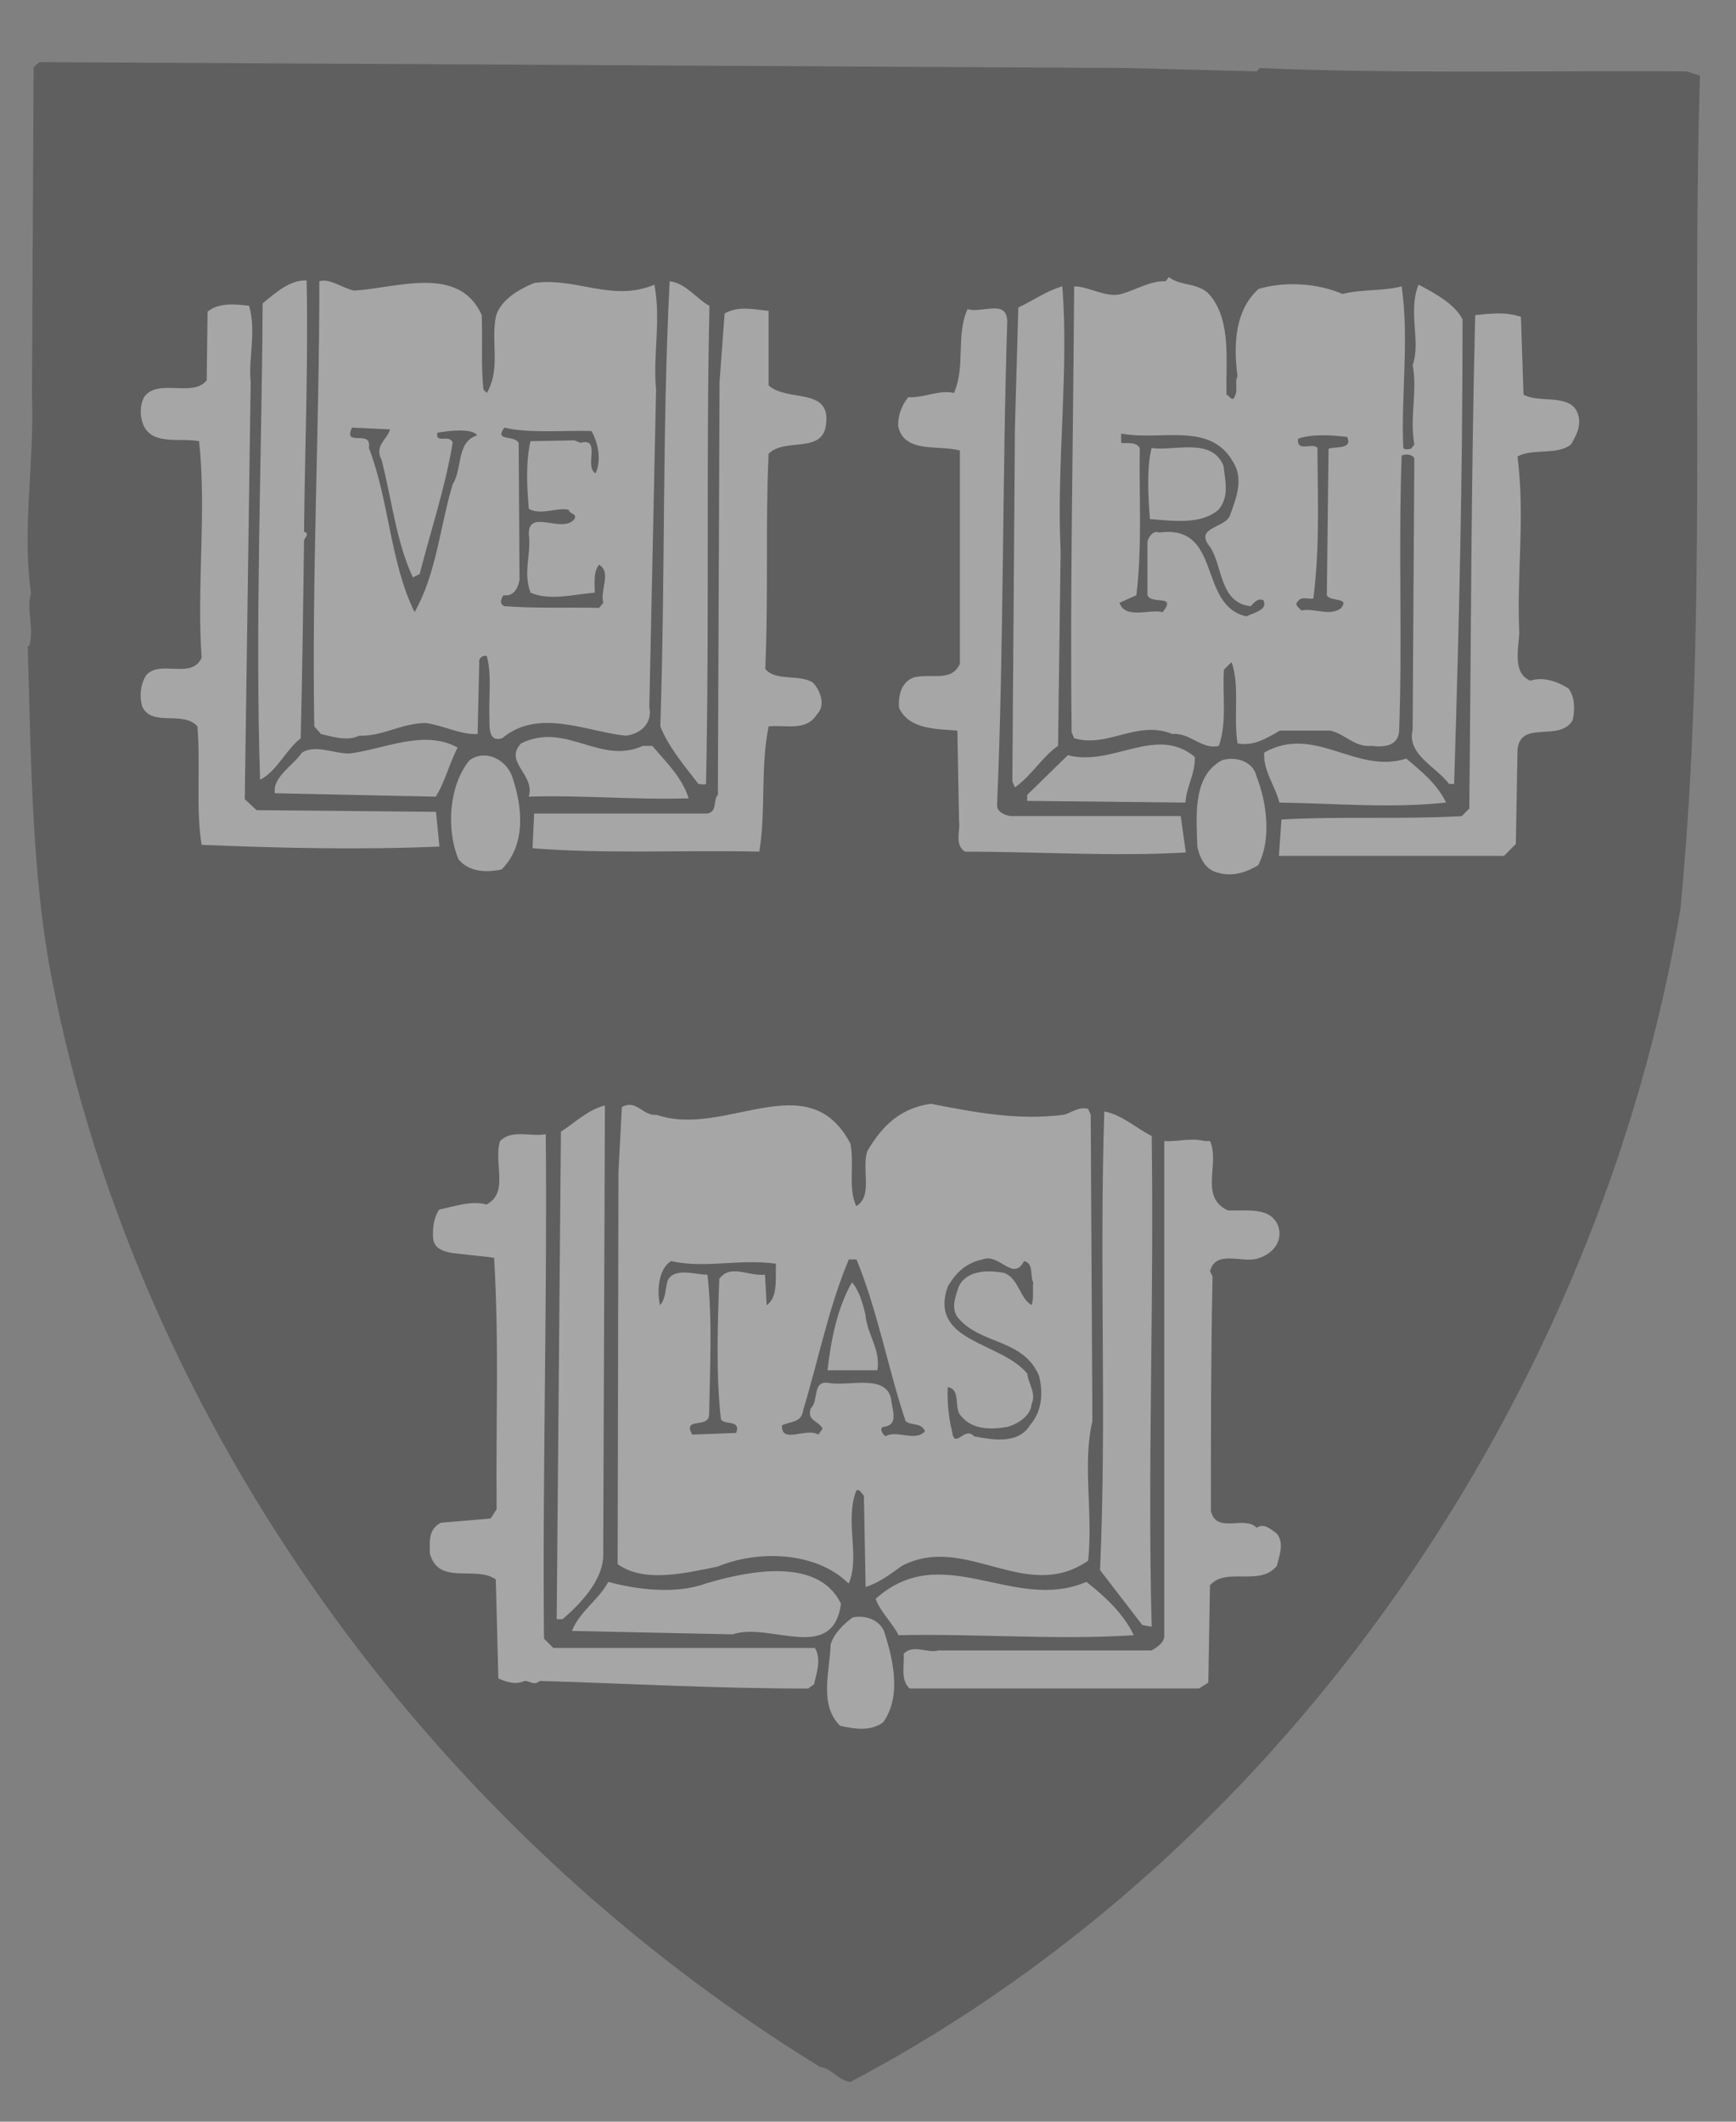
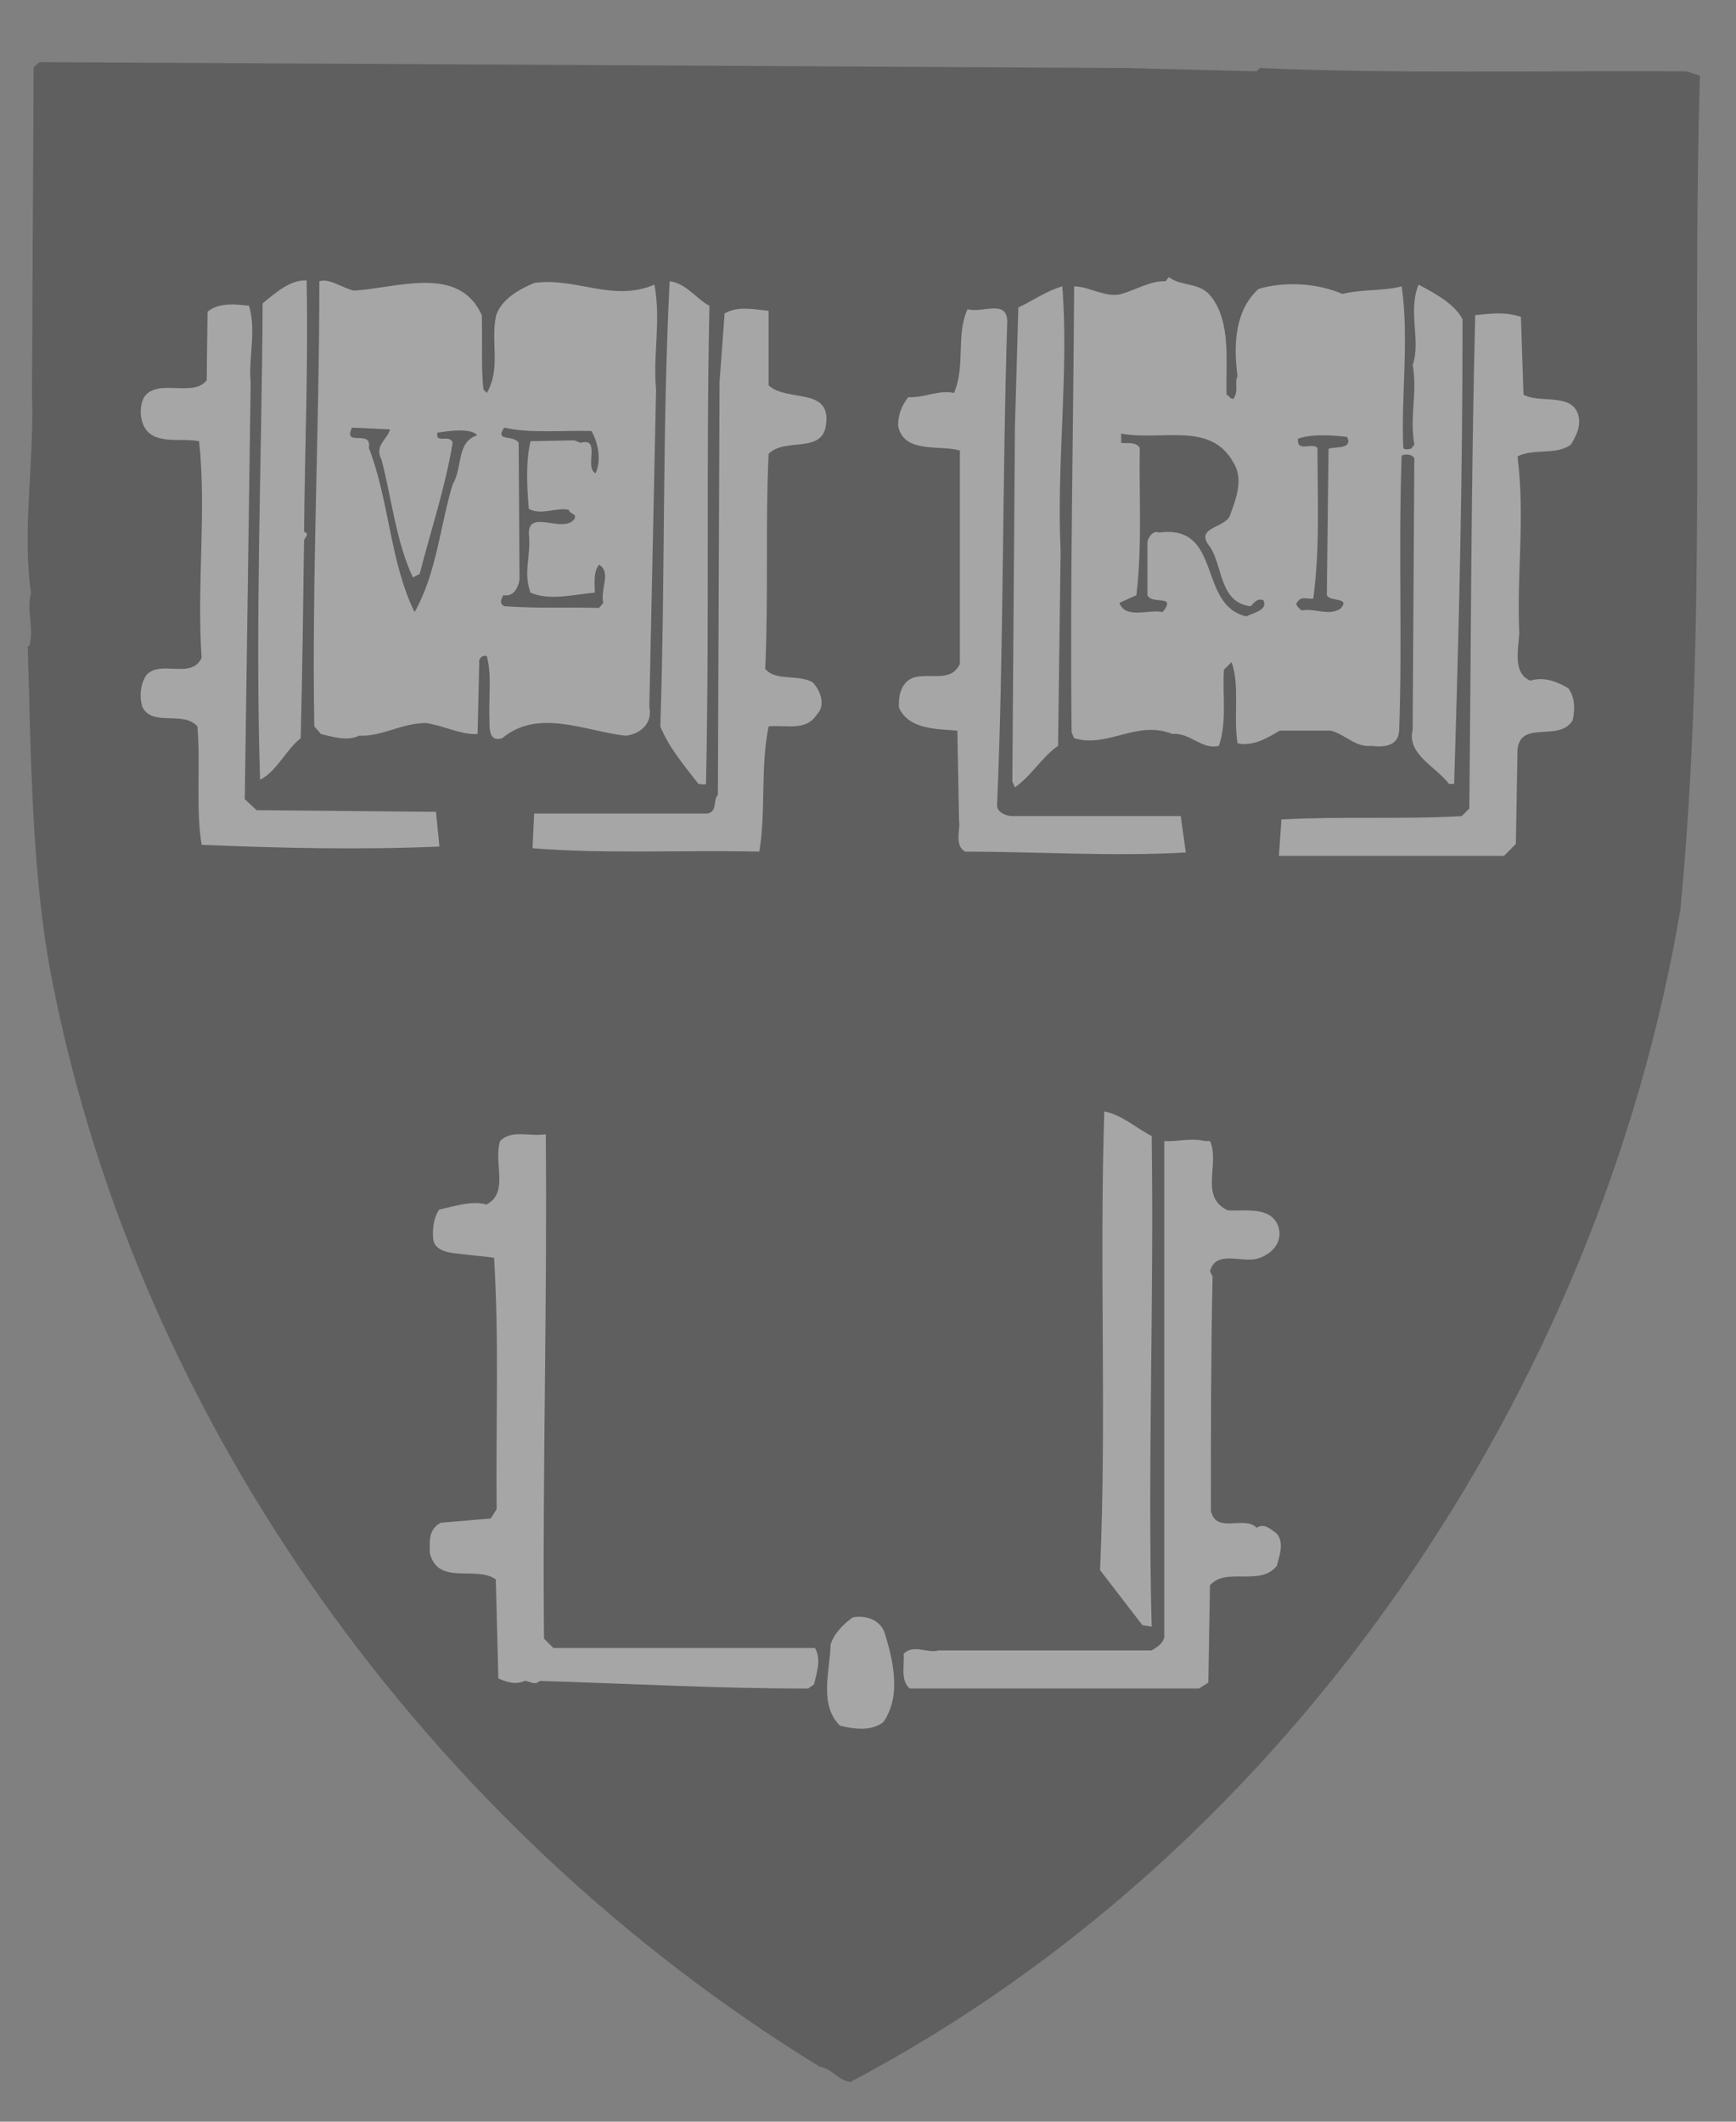
<svg xmlns="http://www.w3.org/2000/svg" width="27" height="33" viewBox="0 0 27 33" fill="none">
  <rect x="0" y="0" width="27" height="33" fill="#808080" stroke="none" />
  <g opacity="0.3">
    <path fill-rule="evenodd" clip-rule="evenodd" d="M17.528 1.058L19.542 1.11L19.595 1.058C21.661 1.15 24.017 1.097 26.228 1.11L26.439 1.176C26.307 5.638 26.557 9.692 26.136 14.14C24.886 21.564 20.121 28.75 13.224 32.383C13.04 32.357 12.934 32.172 12.751 32.146C6.643 28.395 2.155 22.117 0.813 15.259C0.483 13.601 0.483 11.666 0.431 10.047H0.457C0.536 9.771 0.405 9.481 0.483 9.231C0.339 8.231 0.536 7.218 0.497 6.138L0.523 1.044L0.615 0.966L5.354 0.992L17.528 1.058Z" fill="#101010" />
    <path fill-rule="evenodd" clip-rule="evenodd" d="M1.447 1.229C3.303 1.242 5.277 1.295 7.251 1.282C7.37 1.347 7.541 1.242 7.712 1.282L9.962 1.295L20.071 1.347C22.229 1.374 24.085 1.4 26.178 1.413L26.165 7.442C26.165 9.903 26.099 12.509 25.757 14.997C25.652 15.023 25.77 15.207 25.665 15.233C25.599 15.655 25.507 16.023 25.375 16.392C25.297 16.828 25.178 17.255 25.02 17.669C25.033 17.826 24.941 17.905 24.901 18.024C24.809 18.366 24.677 18.708 24.546 19.024C24.032 20.38 23.401 21.788 22.585 22.973C22.019 23.934 21.466 24.855 20.755 25.671C19.663 27.185 18.018 28.777 16.491 29.962H16.425C16.031 30.343 15.53 30.633 15.123 30.909C14.714 31.146 14.293 31.475 13.846 31.672C13.753 31.831 13.582 31.857 13.411 31.936C13.293 32.094 13.082 31.923 12.911 31.936C12.293 31.515 11.661 31.146 11.121 30.672C10.819 30.567 10.489 30.277 10.265 30.08C10.187 30.08 10.147 29.975 10.055 29.935C8.252 28.395 6.62 26.684 5.264 24.868C5.317 24.736 5.172 24.723 5.119 24.657C4.698 24.012 4.224 23.368 3.921 22.696C3.697 22.473 3.684 22.157 3.461 21.959C3.395 21.722 3.25 21.591 3.211 21.341C0.604 16.945 0.512 11.18 0.723 5.731L0.789 1.321C0.828 1.15 1.052 1.256 1.196 1.229C1.262 1.335 1.368 1.216 1.447 1.229Z" fill="#101010" />
    <path fill-rule="evenodd" clip-rule="evenodd" d="M6.119 4.309C6.448 4.085 6.962 4.204 7.238 4.375C7.343 4.546 7.514 4.598 7.659 4.638C8.357 3.716 9.423 4.743 10.331 4.164C10.699 4.23 10.87 4.506 11.186 4.638C11.489 4.651 11.818 4.598 12.094 4.69V5.901C12.345 6.046 12.568 5.98 12.818 6.112C13.003 6.283 13.029 6.559 12.989 6.796C12.753 7.099 12.45 7.099 12.108 7.152C12.094 8.218 12.015 9.218 12.108 10.297C12.502 10.297 12.766 10.442 12.911 10.797C12.976 11.166 12.726 11.363 12.516 11.508C12.345 11.534 12.068 11.442 12.042 11.679V13.219C11.937 13.522 11.489 13.404 11.212 13.495C11.134 13.417 11.002 13.469 10.91 13.456C10.805 13.601 10.791 13.377 10.673 13.456H8.185C7.883 13.562 7.567 14.035 7.251 13.693C6.975 13.325 6.356 13.404 6.001 13.43L3.066 13.338C2.908 13.272 2.881 13.127 2.895 12.956V11.442C2.658 11.363 2.342 11.403 2.158 11.232C1.868 10.995 2.105 10.626 2.144 10.35C2.289 10.152 2.671 10.245 2.895 10.179C2.987 9.113 3.013 8.192 2.974 7.06C2.631 7.007 2.223 7.007 2.065 6.651C2.052 6.454 1.987 6.257 2.118 6.085C2.329 5.835 2.645 5.835 2.974 5.875L3.039 5.783L3.066 4.756C3.132 4.48 3.5 4.598 3.724 4.546C4.145 4.69 4.33 4.23 4.672 4.124C4.895 4.006 5.027 4.256 5.264 4.243C5.54 4.375 5.777 4.282 6.119 4.309ZM18.36 4.19C18.61 4.335 18.952 4.388 19.071 4.691C19.281 4.809 19.268 4.546 19.426 4.48C20.11 3.862 20.992 4.783 21.703 4.243C22.203 4.046 22.572 4.704 22.94 4.73C23.177 4.691 23.506 4.717 23.743 4.809C23.848 5.243 23.703 5.665 23.888 6.033C24.217 6.02 24.572 6.007 24.638 6.375C24.73 6.494 24.677 6.639 24.691 6.823C24.638 6.862 24.48 6.836 24.52 6.968L24.572 7.007C24.375 7.257 23.756 6.981 23.769 7.441C23.848 8.31 23.717 9.35 23.796 10.298C24.072 10.469 24.48 10.403 24.625 10.758C24.651 10.995 24.704 11.35 24.427 11.469C24.23 11.588 23.835 11.469 23.743 11.745V13.377L23.572 13.522C22.374 13.667 20.979 13.456 19.715 13.522C19.584 13.706 19.439 13.72 19.294 13.812C18.965 13.838 18.728 13.654 18.478 13.496C17.386 13.483 16.451 13.535 15.385 13.456C15.214 13.562 15.017 13.443 14.832 13.43L14.714 13.219V11.535C14.372 11.482 13.977 11.522 13.858 11.114C13.806 10.89 13.858 10.732 13.938 10.534C14.121 10.297 14.424 10.284 14.714 10.297L14.767 10.205V7.204C14.543 7.046 14.267 7.204 14.056 7.033C13.898 6.876 13.832 6.744 13.793 6.533C13.859 6.349 13.924 6.138 14.148 6.033C14.319 5.875 14.662 6.072 14.793 5.875C14.767 5.467 14.82 5.151 14.832 4.783C15.083 4.506 15.557 4.717 15.807 4.638C16.044 4.441 16.399 4.375 16.636 4.19C17.149 4.585 17.794 4.256 18.36 4.19Z" fill="#101010" />
    <path fill-rule="evenodd" clip-rule="evenodd" d="M18.826 4.599C19.154 5.007 19.062 5.625 19.076 6.139C19.115 6.152 19.128 6.204 19.181 6.204C19.273 6.086 19.194 5.954 19.247 5.849C19.181 5.362 19.207 4.822 19.576 4.493C19.983 4.375 20.484 4.401 20.879 4.572C21.208 4.493 21.484 4.533 21.8 4.454C21.919 5.27 21.787 6.204 21.826 6.967C21.853 7.007 21.905 6.981 21.945 6.981L21.998 6.915C21.919 6.481 22.05 6.099 21.971 5.678C22.103 5.309 21.892 4.848 22.063 4.427C22.313 4.559 22.629 4.73 22.747 4.967C22.747 7.455 22.695 9.653 22.616 12.193H22.537C22.326 11.917 21.878 11.732 21.971 11.351L21.997 7.126C21.958 7.06 21.853 7.06 21.8 7.086C21.747 8.613 21.813 9.929 21.761 11.364C21.747 11.601 21.537 11.627 21.326 11.601C21.076 11.627 20.918 11.416 20.694 11.364H19.904C19.707 11.482 19.483 11.614 19.247 11.561C19.181 11.153 19.286 10.653 19.154 10.298L19.036 10.416C19.009 10.811 19.088 11.219 18.957 11.601C18.694 11.667 18.509 11.39 18.233 11.416C17.68 11.193 17.232 11.64 16.706 11.482L16.667 11.39C16.64 9.126 16.693 6.797 16.706 4.454C16.943 4.454 17.193 4.638 17.443 4.572C17.667 4.507 17.904 4.362 18.128 4.375L18.18 4.309C18.352 4.454 18.654 4.388 18.826 4.599ZM4.769 4.362C4.795 5.731 4.742 6.902 4.729 8.271C4.821 8.298 4.742 8.363 4.729 8.403C4.716 9.403 4.703 10.403 4.677 11.483C4.44 11.667 4.308 11.996 4.045 12.128C3.966 9.68 4.071 7.179 4.085 4.718C4.295 4.546 4.518 4.349 4.769 4.362ZM7.493 4.901C7.506 5.283 7.48 5.744 7.52 6.06L7.572 6.112C7.796 5.717 7.625 5.323 7.717 4.901C7.809 4.651 8.059 4.507 8.309 4.401C8.967 4.309 9.52 4.704 10.178 4.428C10.284 4.994 10.152 5.507 10.204 6.06L10.099 10.995C10.152 11.259 9.954 11.417 9.731 11.443C9.112 11.377 8.375 11.009 7.809 11.483C7.598 11.548 7.612 11.312 7.612 11.18C7.599 10.824 7.651 10.508 7.572 10.206C7.507 10.18 7.441 10.245 7.454 10.298L7.428 11.417C7.164 11.43 6.901 11.285 6.625 11.246C6.243 11.246 5.954 11.456 5.585 11.443C5.401 11.535 5.164 11.456 4.993 11.417L4.888 11.298C4.848 8.995 4.967 6.665 4.967 4.375C5.124 4.322 5.322 4.48 5.506 4.52C6.177 4.48 7.138 4.112 7.493 4.901ZM11.034 4.757C10.981 7.191 11.034 9.627 10.981 12.18C10.981 12.22 10.902 12.193 10.863 12.193C10.639 11.903 10.402 11.627 10.27 11.298C10.349 8.863 10.297 6.744 10.415 4.375C10.665 4.401 10.836 4.652 11.034 4.757ZM16.522 4.454C16.627 5.783 16.43 7.205 16.496 8.574L16.456 11.601C16.206 11.772 16.048 12.062 15.785 12.246L15.745 12.154L15.785 6.652L15.838 4.783C16.062 4.678 16.285 4.52 16.522 4.454Z" fill="white" />
    <path fill-rule="evenodd" clip-rule="evenodd" d="M3.873 4.756C3.991 5.138 3.86 5.599 3.899 5.941L3.807 12.43L3.991 12.601L6.781 12.627L6.834 13.167C5.623 13.219 4.386 13.193 3.136 13.14C3.043 12.587 3.122 11.903 3.07 11.297C2.846 11.047 2.372 11.311 2.214 10.995C2.162 10.823 2.188 10.626 2.28 10.495C2.504 10.258 2.978 10.574 3.136 10.231C3.057 9.113 3.215 7.941 3.096 6.862C2.82 6.809 2.438 6.915 2.267 6.677C2.175 6.546 2.162 6.322 2.241 6.177C2.451 5.874 3.004 6.19 3.215 5.914L3.228 4.848C3.399 4.704 3.662 4.73 3.873 4.756ZM11.954 5.994C12.244 6.257 12.915 6.02 12.849 6.586C12.81 7.073 12.204 6.796 11.954 7.06C11.902 8.192 11.954 9.205 11.902 10.403C12.06 10.6 12.415 10.482 12.639 10.613C12.757 10.732 12.849 10.969 12.704 11.114C12.534 11.377 12.244 11.272 11.954 11.298C11.823 11.956 11.915 12.627 11.809 13.246C10.665 13.219 9.401 13.285 8.282 13.193L8.308 12.653H11.007C11.165 12.614 11.085 12.443 11.165 12.364L11.191 5.941L11.27 4.875C11.481 4.756 11.704 4.809 11.954 4.835V5.994ZM15.666 4.993C15.587 7.428 15.614 10.034 15.508 12.508C15.495 12.627 15.627 12.68 15.719 12.693H18.364L18.443 13.259C17.325 13.325 16.127 13.246 15.008 13.246C14.837 13.141 14.942 12.89 14.916 12.772L14.89 11.364C14.574 11.337 14.139 11.351 13.982 11.008C13.969 10.811 14.021 10.601 14.218 10.535C14.495 10.469 14.797 10.614 14.929 10.324V7.007C14.6 6.915 14.06 7.06 13.968 6.625C13.968 6.454 14.021 6.309 14.126 6.178C14.376 6.191 14.6 6.059 14.837 6.112C15.021 5.691 14.863 5.217 15.048 4.809C15.284 4.875 15.653 4.651 15.666 4.993ZM23.695 6.138C23.945 6.283 24.458 6.099 24.55 6.467C24.59 6.639 24.511 6.783 24.432 6.915C24.208 7.086 23.853 6.968 23.602 7.099C23.721 8.06 23.589 8.889 23.629 9.85C23.616 10.1 23.524 10.469 23.8 10.587C24.011 10.521 24.221 10.601 24.392 10.706C24.497 10.837 24.497 11.048 24.458 11.206C24.247 11.548 23.655 11.193 23.602 11.653L23.576 13.127L23.392 13.312H19.891L19.93 12.746C20.852 12.694 21.813 12.746 22.734 12.694L22.852 12.575C22.879 10.074 22.879 7.442 22.944 4.901C23.195 4.875 23.418 4.849 23.655 4.928L23.695 6.138Z" fill="white" />
    <path fill-rule="evenodd" clip-rule="evenodd" d="M6.066 6.678C6.027 6.836 5.816 6.928 5.934 7.151C6.093 7.757 6.158 8.415 6.421 8.981L6.527 8.928C6.698 8.257 6.922 7.599 7.04 6.888C7.001 6.743 6.764 6.914 6.803 6.73C6.961 6.704 7.33 6.651 7.422 6.77C7.093 6.875 7.198 7.283 7.04 7.533C6.842 8.191 6.79 8.915 6.448 9.521C6.066 8.744 6.053 7.783 5.737 6.967C5.789 6.664 5.329 6.967 5.474 6.651L6.066 6.678ZM9.199 6.704C9.304 6.888 9.356 7.151 9.264 7.362C9.08 7.27 9.356 6.796 9.028 6.888L8.935 6.849L8.251 6.862C8.172 7.191 8.198 7.612 8.225 7.915C8.422 8.02 8.646 7.889 8.843 7.928C8.87 8.007 8.975 7.98 8.935 8.073C8.751 8.309 8.212 7.902 8.225 8.309C8.264 8.625 8.132 8.902 8.251 9.218C8.554 9.349 8.922 9.244 9.251 9.218C9.251 9.06 9.225 8.902 9.317 8.783C9.515 8.902 9.33 9.165 9.383 9.376L9.317 9.455C8.804 9.441 8.356 9.467 7.843 9.428C7.764 9.389 7.79 9.323 7.83 9.257C7.988 9.283 8.054 9.152 8.08 9.02L8.067 6.888C7.988 6.756 7.685 6.875 7.843 6.651C8.238 6.744 8.751 6.691 9.199 6.704ZM19.189 7.204C19.347 7.467 19.215 7.783 19.123 8.033C19.03 8.217 18.57 8.204 18.82 8.507C19.017 8.797 18.964 9.376 19.452 9.429C19.504 9.376 19.557 9.297 19.649 9.336C19.728 9.494 19.478 9.534 19.386 9.587C18.622 9.416 19.017 8.152 18.03 8.283C17.925 8.244 17.859 8.363 17.846 8.429V9.258C17.911 9.402 18.254 9.258 18.122 9.468L18.082 9.521C17.885 9.468 17.503 9.639 17.411 9.376L17.674 9.258C17.767 8.494 17.714 7.705 17.727 6.967C17.662 6.862 17.517 6.902 17.438 6.889V6.744C18.07 6.862 18.834 6.546 19.189 7.204ZM20.952 6.796C21.044 6.993 20.768 6.941 20.663 6.98L20.636 9.257C20.676 9.363 21.018 9.284 20.847 9.468C20.663 9.586 20.452 9.455 20.241 9.494C20.202 9.455 20.123 9.402 20.189 9.35C20.241 9.271 20.346 9.323 20.426 9.31C20.531 8.494 20.491 7.77 20.491 6.967C20.412 6.875 20.163 7.046 20.189 6.823C20.413 6.744 20.742 6.77 20.952 6.796Z" fill="#101010" />
-     <path fill-rule="evenodd" clip-rule="evenodd" d="M19.029 7.245C19.056 7.482 19.122 7.732 18.95 7.929C18.674 8.166 18.24 8.1 17.884 8.074C17.858 7.718 17.832 7.271 17.911 6.968C18.266 7.021 18.845 6.797 19.029 7.245ZM7.118 11.627C6.986 11.878 6.921 12.167 6.776 12.391L4.275 12.338C4.235 12.088 4.551 11.917 4.696 11.706C4.907 11.575 5.183 11.72 5.433 11.72C5.973 11.654 6.592 11.338 7.118 11.627ZM10.001 11.601H10.145C10.369 11.864 10.606 12.088 10.711 12.417C9.843 12.443 9.04 12.364 8.224 12.391C8.329 12.048 7.828 11.851 8.105 11.562C8.803 11.219 9.329 11.904 10.001 11.601ZM18.582 11.772C18.595 12.035 18.45 12.233 18.438 12.483L15.976 12.457V12.364L16.608 11.746C17.305 11.93 17.977 11.272 18.582 11.772ZM21.872 11.799C22.123 12.009 22.36 12.207 22.491 12.483C21.622 12.575 20.793 12.496 19.898 12.483C19.832 12.22 19.648 11.996 19.661 11.706C20.451 11.259 21.083 12.049 21.872 11.799ZM7.96 12.062C8.131 12.549 8.184 13.141 7.802 13.523C7.566 13.576 7.289 13.562 7.131 13.365C6.934 12.891 6.986 12.207 7.302 11.825C7.539 11.654 7.855 11.799 7.96 12.062ZM19.543 12.075C19.701 12.483 19.78 13.049 19.569 13.457C19.398 13.562 19.174 13.641 18.951 13.576C18.753 13.536 18.661 13.352 18.622 13.168C18.609 12.694 18.543 12.075 19.004 11.825C19.214 11.759 19.49 11.838 19.543 12.075Z" fill="white" />
    <path fill-rule="evenodd" clip-rule="evenodd" d="M10.91 17.156C11.542 17.169 12.358 16.787 12.911 17.195C13.095 17.314 13.187 17.59 13.411 17.63C13.727 17.169 14.214 16.985 14.767 17.011C15.504 17.169 16.385 17.406 17.017 16.932C17.438 17.103 17.701 17.459 18.11 17.551C18.399 17.524 18.741 17.485 18.979 17.669C18.991 17.959 19.044 18.196 19.031 18.525C19.281 18.696 19.65 18.564 19.887 18.788C19.994 18.949 20.058 19.135 20.071 19.328C19.979 19.551 19.795 19.67 19.571 19.775C19.426 19.815 19.097 19.696 19.031 19.894L19.005 23.382C19.123 23.579 19.465 23.382 19.597 23.54C19.834 23.513 19.965 23.764 20.071 23.895C20.044 24.092 20.137 24.329 20.005 24.474C19.834 24.922 19.255 24.566 19.005 24.869V26.251C18.913 26.461 18.623 26.514 18.412 26.488L14.148 26.461C13.924 26.646 13.898 26.988 13.582 27.12C13.358 27.199 13.161 27.093 12.99 27.001C12.792 26.869 12.792 26.58 12.634 26.461C11.068 26.448 9.62 26.501 8.107 26.409C7.949 26.317 7.751 26.514 7.633 26.317C7.58 26.08 7.448 25.764 7.567 25.553C7.554 25.474 7.475 25.356 7.567 25.303C7.488 25.093 7.672 24.803 7.448 24.658C7.146 24.737 6.869 24.645 6.645 24.474C6.593 24.197 6.369 23.842 6.685 23.619C6.882 23.382 7.225 23.487 7.488 23.421C7.646 23.369 7.461 23.197 7.567 23.145V19.762C7.409 19.591 7.29 19.775 7.119 19.683C6.896 19.644 6.698 19.538 6.619 19.302C6.554 19.091 6.632 18.946 6.685 18.762C6.909 18.486 7.304 18.604 7.593 18.472C7.646 18.117 7.435 17.682 7.778 17.485C8.449 17.669 8.962 17.209 9.436 16.919C9.936 16.985 10.37 17.248 10.91 17.156Z" fill="#101010" />
-     <path fill-rule="evenodd" clip-rule="evenodd" d="M16.542 17.339C16.661 17.313 16.766 17.207 16.924 17.247L16.964 17.339L16.99 22.104C16.832 22.775 17.003 23.512 16.924 24.275C15.95 24.947 15.016 23.841 14.029 24.354C13.845 24.486 13.673 24.618 13.463 24.683L13.436 23.262C13.397 23.235 13.384 23.157 13.318 23.183C13.133 23.67 13.383 24.209 13.199 24.631C12.699 24.131 11.791 24.104 11.159 24.367C10.685 24.46 10.027 24.631 9.606 24.328L9.619 18.221L9.672 17.22C9.895 17.089 10.001 17.365 10.211 17.339C11.277 17.707 12.567 16.536 13.226 17.786C13.291 18.102 13.186 18.484 13.318 18.76C13.581 18.602 13.397 18.181 13.489 17.905C13.726 17.497 14.015 17.234 14.476 17.168C15.16 17.299 15.818 17.431 16.542 17.339ZM9.382 24.209C9.369 24.591 9.013 24.96 8.75 25.184H8.658L8.724 17.602C8.948 17.457 9.145 17.26 9.408 17.194L9.382 24.209Z" fill="white" />
    <path fill-rule="evenodd" clip-rule="evenodd" d="M13.321 19.589C13.65 20.392 13.808 21.273 14.084 22.103C14.176 22.182 14.321 22.116 14.387 22.261C14.229 22.432 13.952 22.234 13.768 22.34C13.729 22.3 13.676 22.235 13.729 22.195C13.992 22.169 13.873 21.932 13.86 21.761C13.781 21.366 13.202 21.564 12.899 21.511C12.623 21.458 12.741 21.787 12.61 21.905C12.544 22.103 12.728 22.09 12.794 22.221L12.728 22.314C12.544 22.195 12.149 22.471 12.162 22.169C12.307 22.103 12.465 22.129 12.492 21.932C12.728 21.156 12.886 20.339 13.202 19.589L13.321 19.589Z" fill="#101010" />
    <path fill-rule="evenodd" clip-rule="evenodd" d="M17.912 17.669C17.951 20.222 17.846 22.815 17.912 25.302L17.767 25.276L17.109 24.421C17.214 22.025 17.096 19.788 17.175 17.287C17.451 17.34 17.675 17.55 17.912 17.669ZM8.488 17.642C8.514 20.13 8.435 23.012 8.461 25.487L8.606 25.632H12.674C12.779 25.803 12.7 26.026 12.66 26.198L12.568 26.263C11.094 26.263 9.778 26.184 8.396 26.145C8.303 26.224 8.251 26.145 8.159 26.145C8.014 26.211 7.869 26.158 7.751 26.106L7.711 24.566C7.396 24.342 6.816 24.671 6.685 24.157C6.685 23.973 6.658 23.789 6.856 23.684L7.632 23.618L7.724 23.473C7.711 22.052 7.764 20.933 7.685 19.564C7.527 19.538 7.303 19.524 7.119 19.498C6.961 19.485 6.75 19.446 6.737 19.262C6.724 19.091 6.75 18.933 6.829 18.814C7.066 18.762 7.343 18.669 7.566 18.735C7.922 18.551 7.672 18.09 7.777 17.748C7.961 17.563 8.225 17.682 8.488 17.642Z" fill="white" />
    <path fill-rule="evenodd" clip-rule="evenodd" d="M18.82 17.747C18.977 18.102 18.648 18.616 19.096 18.826C19.385 18.839 19.78 18.76 19.886 19.089C19.951 19.326 19.78 19.497 19.596 19.563C19.346 19.668 18.912 19.418 18.819 19.774L18.859 19.853C18.833 21.09 18.833 22.275 18.833 23.498C18.912 23.867 19.359 23.564 19.544 23.762C19.662 23.683 19.767 23.788 19.859 23.854C19.977 23.999 19.898 24.196 19.859 24.354C19.596 24.683 19.07 24.367 18.819 24.657L18.793 26.17L18.648 26.262H14.147C14.002 26.131 14.068 25.907 14.055 25.723C14.2 25.565 14.437 25.723 14.594 25.67H17.911C18.003 25.618 18.122 25.538 18.108 25.42V17.747C18.332 17.76 18.503 17.694 18.74 17.747H18.82Z" fill="white" />
    <path fill-rule="evenodd" clip-rule="evenodd" d="M15.926 19.615C16.083 19.642 16.018 19.865 16.07 19.944C16.057 20.063 16.083 20.194 16.044 20.299C15.86 20.194 15.847 19.892 15.623 19.8C15.359 19.747 15.03 19.76 14.912 20.01C14.859 20.168 14.78 20.365 14.912 20.51C15.267 20.918 15.926 20.826 16.162 21.405C16.228 21.681 16.202 21.958 16.018 22.169C15.833 22.471 15.425 22.392 15.149 22.34C15.004 22.169 14.846 22.563 14.807 22.261C14.754 22.05 14.728 21.787 14.741 21.576C14.938 21.603 14.846 21.879 14.925 21.997C15.109 22.248 15.412 22.234 15.662 22.195C15.82 22.155 16.031 22.024 16.044 21.84C16.123 21.669 15.992 21.523 15.978 21.366C15.57 20.866 14.438 20.878 14.741 20.01C14.873 19.786 15.031 19.641 15.281 19.589C15.544 19.484 15.755 19.945 15.926 19.615ZM12.069 19.655C12.056 19.852 12.108 20.181 11.924 20.3L11.898 19.826C11.635 19.852 11.358 19.655 11.187 19.892C11.161 20.602 11.134 21.405 11.213 22.076C11.266 22.169 11.529 22.076 11.45 22.287L10.766 22.314C10.608 22.024 11.029 22.234 11.029 21.997C11.042 21.26 11.082 20.523 11.003 19.826C10.805 19.826 10.489 19.707 10.384 19.918C10.345 20.05 10.358 20.194 10.266 20.3C10.213 20.089 10.24 19.734 10.437 19.615C10.99 19.734 11.464 19.576 12.069 19.655Z" fill="#101010" />
-     <path fill-rule="evenodd" clip-rule="evenodd" d="M13.462 20.458C13.488 20.761 13.699 20.985 13.646 21.313H12.87C12.922 20.866 13.015 20.352 13.251 19.945C13.357 20.063 13.422 20.274 13.462 20.458ZM13.08 24.946C12.949 25.881 11.975 25.223 11.395 25.42L8.895 25.367C9.013 25.065 9.303 24.894 9.461 24.604C9.895 24.723 10.514 24.801 10.974 24.63C11.593 24.446 12.725 24.196 13.08 24.946ZM16.897 24.604C17.2 24.841 17.476 25.104 17.634 25.433C16.476 25.512 15.16 25.407 13.975 25.433C13.896 25.262 13.685 25.065 13.62 24.867C14.659 23.933 15.765 25.091 16.897 24.604Z" fill="white" />
    <path fill-rule="evenodd" clip-rule="evenodd" d="M13.748 25.367C13.893 25.814 14.025 26.38 13.736 26.788C13.538 26.933 13.288 26.893 13.064 26.841C12.735 26.512 12.906 25.999 12.919 25.577C12.972 25.406 13.117 25.262 13.262 25.156C13.472 25.117 13.669 25.196 13.748 25.367Z" fill="white" />
  </g>
</svg>